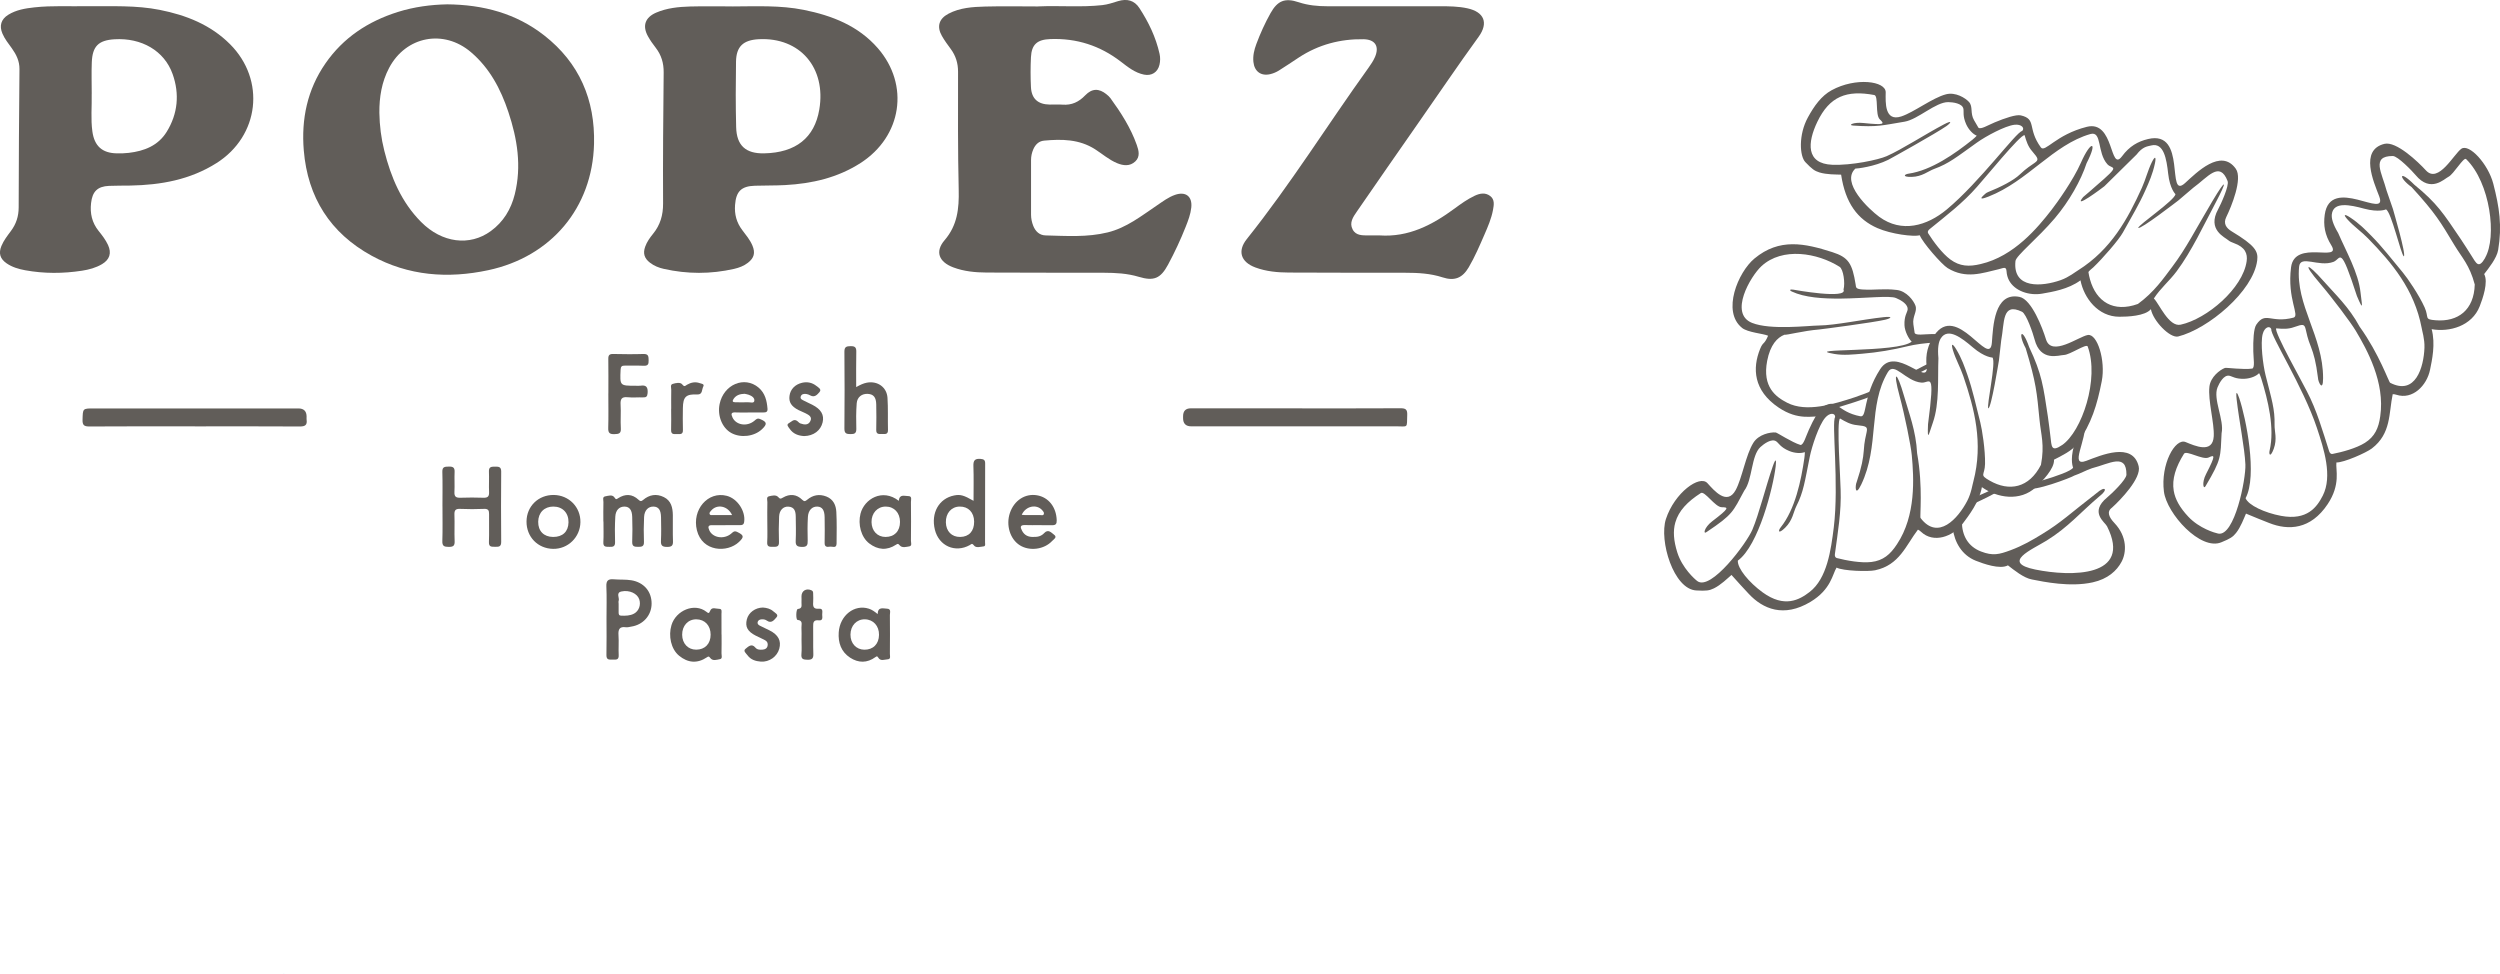
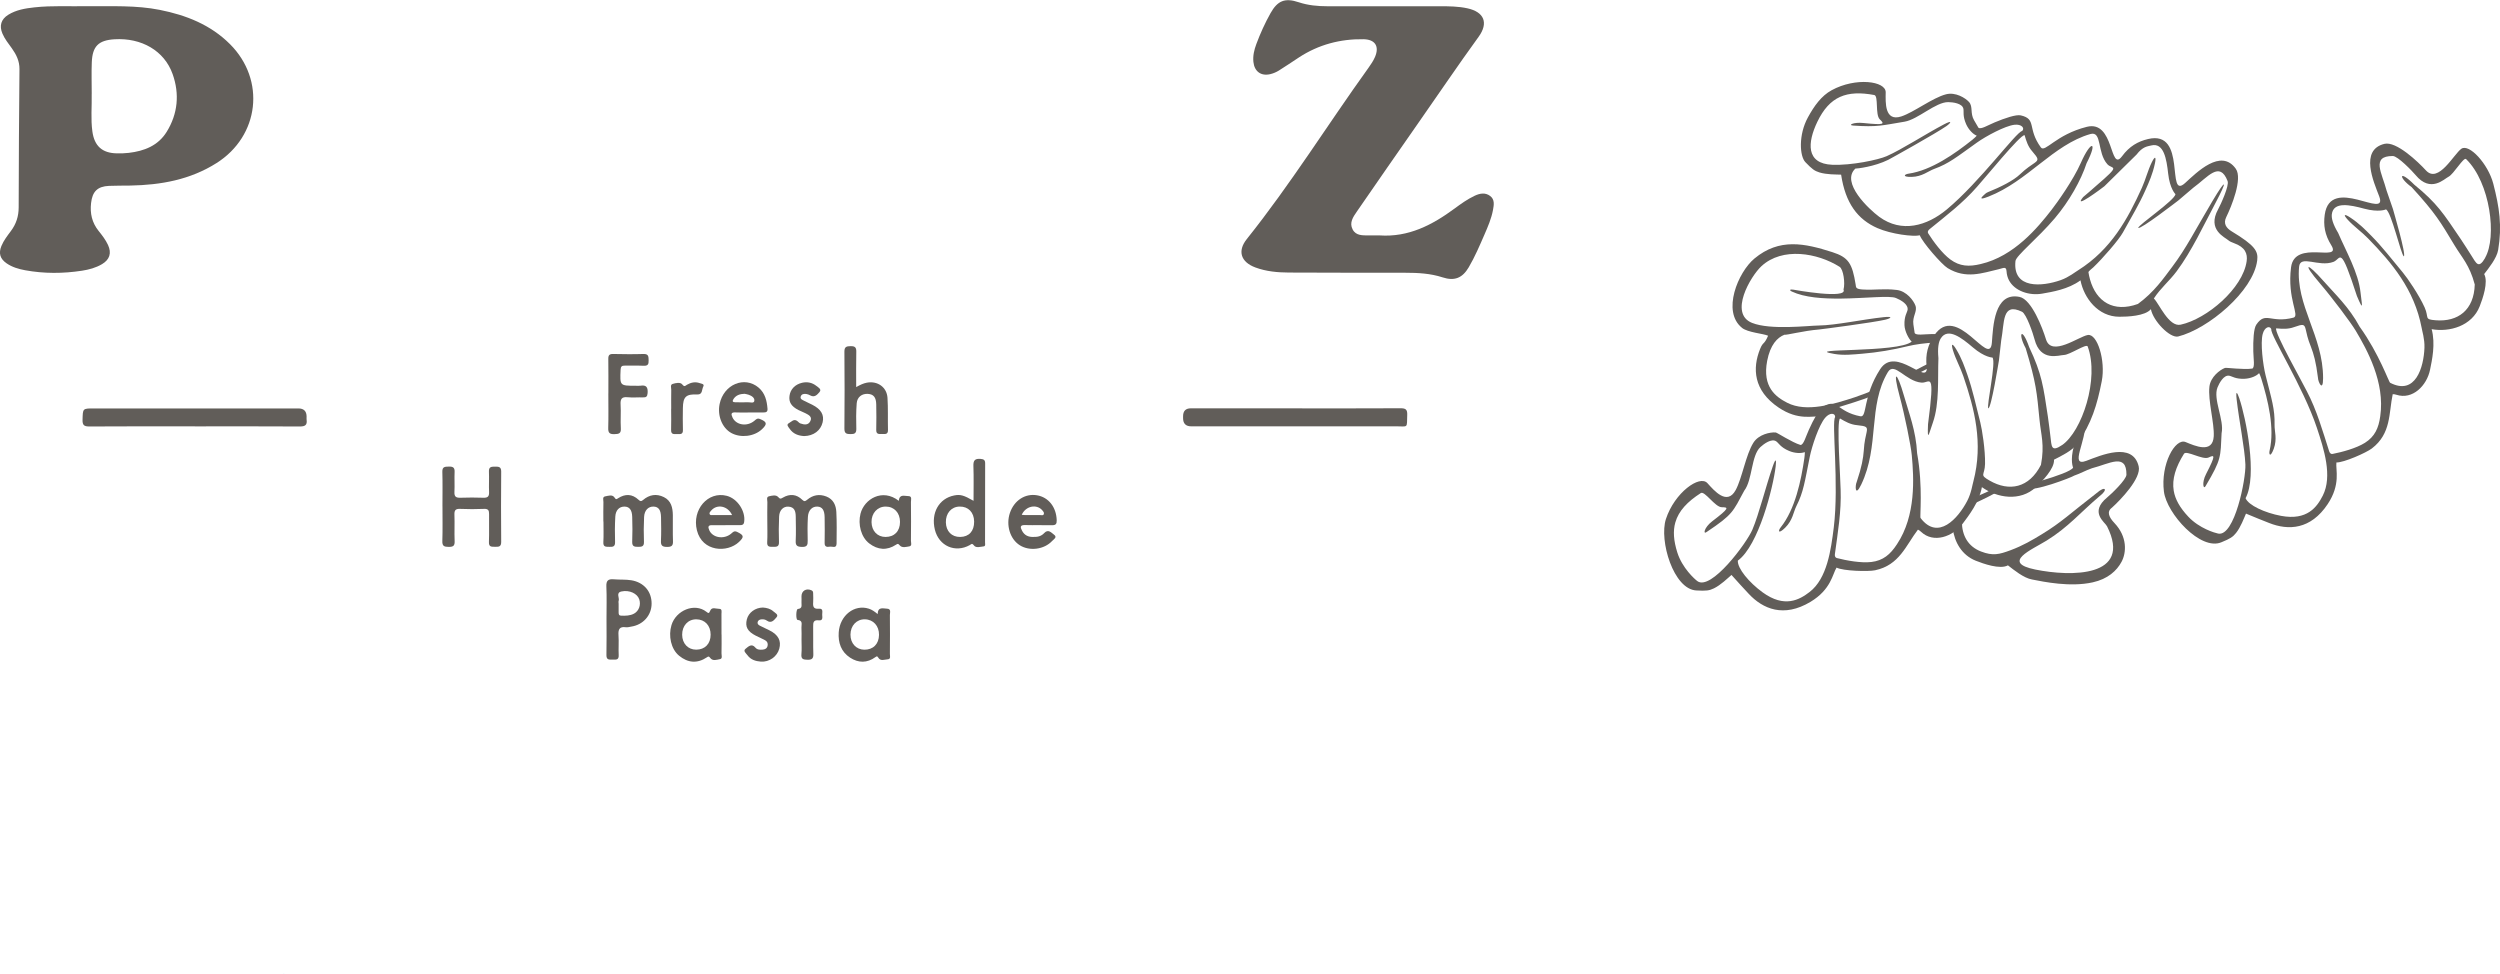
<svg xmlns="http://www.w3.org/2000/svg" viewBox="0 0 721.72 281.32">
  <g id="uuid-6d94bb03-045f-4b26-bd42-179eb5f4b5d5" data-name="Conture">
    <rect x="81.82" y="281.08" width=".24" height=".24" fill="#d3ecfa" stroke-width="0" />
  </g>
  <g id="uuid-d257a9be-c8e7-49fc-83f5-470cb465a81b" data-name="Design">
    <g>
-       <path d="M128.98,1.25c10.63.09,20.02,2.65,28.11,8.96,10.17,7.94,14.73,18.63,14.4,31.37-.48,18.47-12.42,32.55-30.53,36.42-11.71,2.5-23.04,1.64-33.66-4.17-11.97-6.56-18.47-16.84-19.6-30.4-.75-9.04,1.01-17.55,6.26-25.13,5.16-7.44,12.29-12.12,20.85-14.83,4.78-1.51,9.67-2.12,14.17-2.21ZM109.52,32.59c.06,3.69.52,7.34,1.42,10.91,1.93,7.68,4.93,14.84,10.62,20.57,6.02,6.07,14.03,7.09,20.13,2.64,3.65-2.66,5.84-6.31,6.92-10.63,2.02-8.11.73-16.01-1.85-23.75-2.2-6.61-5.39-12.67-10.81-17.28-7.87-6.7-18.76-4.6-23.6,4.52-2.16,4.08-2.87,8.47-2.83,13.02Z" fill="#615d59" stroke-width="0" />
-       <path d="M299.65,1.85c6.3-.28,12.43.3,18.55-.37,1.58-.17,3.07-.69,4.57-1.15,2.56-.78,4.71-.24,6.16,2,2.65,4.07,4.76,8.43,5.82,13.22.23,1.03.22,2.1-.02,3.13-.51,2.18-2.27,3.31-4.47,2.86-2.61-.53-4.64-2.17-6.67-3.73-6.03-4.65-12.8-6.82-20.4-6.53-3.74.14-5.39,1.53-5.57,5.26-.14,2.85-.14,5.72,0,8.58.16,3.38,2.01,5.02,5.43,5.07,1.23.02,2.46-.07,3.68.02,2.65.21,4.74-.78,6.55-2.68,1.96-2.04,3.99-2.08,6.17-.29.4.33.82.68,1.12,1.1,3.06,4.21,5.86,8.58,7.61,13.52.57,1.61,1.02,3.38-.44,4.75-1.55,1.45-3.43,1.25-5.26.49-2.34-.98-4.24-2.66-6.35-4.01-4.57-2.92-9.61-2.97-14.73-2.49-1.51.14-2.51,1.14-3.11,2.53-.42.98-.64,2-.64,3.06,0,5.26,0,10.51,0,15.77,0,1.12.23,2.2.64,3.25.64,1.6,1.82,2.71,3.53,2.75,6,.15,12.04.59,17.96-.87,5.42-1.33,9.71-4.75,14.2-7.78,1.69-1.14,3.32-2.4,5.27-3.07,3.07-1.05,5.01.48,4.66,3.69-.21,1.93-.9,3.74-1.61,5.53-1.48,3.75-3.19,7.4-5.1,10.95-2.16,4.01-4.12,4.81-8.46,3.5-3.29-.99-6.66-1.16-10.06-1.17-11.27-.02-22.55,0-33.82-.06-3.28-.02-6.54-.32-9.65-1.49-4.15-1.56-5.36-4.54-2.52-7.84,3.72-4.33,4.2-9.15,4.08-14.5-.27-11.38-.2-22.77-.19-34.16,0-2.46-.66-4.57-2.09-6.53-.9-1.22-1.81-2.45-2.56-3.76-1.55-2.72-.89-4.98,1.88-6.44,3.3-1.74,6.95-1.97,10.56-2.07,5.14-.14,10.28-.03,15.25-.03Z" fill="#615d59" stroke-width="0" />
-       <path d="M211.44,1.86c6.88-.02,13.79-.38,20.6.99,8.18,1.65,15.73,4.59,21.37,11.05,9.24,10.61,6.97,25.48-4.98,33.16-6.62,4.26-14.02,5.95-21.76,6.37-2.91.16-5.84.09-8.76.19-3.94.13-5.42,1.66-5.71,5.56-.2,2.69.43,5.06,2.06,7.22,1.08,1.44,2.27,2.83,2.97,4.53.86,2.08.47,3.55-1.31,4.93-1.18.92-2.55,1.43-3.98,1.76-6.77,1.54-13.55,1.53-20.32,0-1.43-.32-2.79-.86-3.97-1.77-1.64-1.26-2.09-2.69-1.4-4.62.5-1.4,1.35-2.59,2.27-3.72,2.08-2.55,2.92-5.39,2.9-8.74-.07-12.61.04-25.22.17-37.83.03-2.71-.66-5.04-2.3-7.16-.82-1.06-1.61-2.16-2.25-3.33-1.66-3.01-.79-5.43,2.38-6.8,3.11-1.34,6.44-1.67,9.76-1.77,4.08-.11,8.18-.03,12.26-.03ZM220.63,44.27c9.11-.19,14.51-4.49,15.89-12.65,2.04-12.06-5.59-20.92-17.48-20.3-4.48.24-6.49,2.1-6.56,6.48-.1,6.3-.12,12.6.04,18.9.13,5.35,2.79,7.69,8.11,7.57Z" fill="#615d59" stroke-width="0" />
      <path d="M24.82,1.79c7.57.05,14.48-.3,21.29,1.06,7.63,1.52,14.67,4.28,20.29,9.9,10.35,10.35,8.5,26.48-3.88,34.32-7.62,4.83-16.09,6.34-24.92,6.5-2.04.04-4.09,0-6.13.09-3.34.15-4.81,1.64-5.18,4.97-.34,2.99.27,5.66,2.18,8.04,1.02,1.27,2.03,2.57,2.72,4.07,1.07,2.32.47,4.2-1.73,5.51-1.79,1.06-3.77,1.59-5.79,1.9-5.47.84-10.94.87-16.4-.13-1.9-.35-3.76-.89-5.38-2.01-1.89-1.31-2.35-2.92-1.47-5.03.66-1.58,1.71-2.92,2.72-4.28,1.52-2.03,2.25-4.24,2.25-6.83.01-13.31.12-26.63.23-39.94.02-2.29-.91-4.18-2.19-5.97-.98-1.37-2.06-2.69-2.73-4.27-.96-2.25-.39-4.14,1.69-5.43,2.3-1.42,4.89-1.84,7.51-2.13,5.18-.57,10.39-.24,14.9-.34ZM26.47,27.11c.08,3.62-.3,7.25.2,10.85.58,4.2,2.83,6.22,7.01,6.31,1.17.03,2.34,0,3.5-.14,4.47-.52,8.47-2.08,10.94-6.07,3.23-5.22,3.75-10.94,1.72-16.66-2.4-6.77-9-10.53-16.78-10.06-4.62.28-6.38,2-6.56,6.66-.12,3.03-.02,6.07-.02,9.11Z" fill="#615d59" stroke-width="0" />
      <path d="M398.29,67.96c8.34.57,15.19-3.01,21.63-7.76,1.83-1.35,3.68-2.68,5.76-3.67,1.5-.71,3.07-1.03,4.49.03,1.38,1.03,1.11,2.57.84,4.04-.46,2.49-1.46,4.8-2.46,7.1-1.4,3.21-2.77,6.44-4.55,9.47-1.83,3.11-4.12,4.02-7.54,2.9-3.5-1.14-7.1-1.33-10.73-1.33-11.22-.01-22.44,0-33.66-.06-3.27-.02-6.54-.31-9.66-1.47-4.19-1.56-5.26-4.72-2.46-8.22,12.63-15.81,23.31-33,35.1-49.4.71-.99,1.41-2.03,1.89-3.14,1.33-3.09.03-5.08-3.33-5.13-6.71-.1-12.94,1.55-18.59,5.23-1.95,1.28-3.88,2.6-5.86,3.83-.73.45-1.57.81-2.41,1.01-2.69.66-4.62-.75-4.91-3.51-.19-1.79.23-3.51.84-5.15,1.14-3.06,2.49-6.05,4.09-8.91,2.05-3.67,4.2-4.49,8.13-3.18,2.7.9,5.47,1.16,8.29,1.16,10.81,0,21.62,0,32.43,0,2.69,0,5.38.02,8.02.6,4.82,1.06,6.13,4.21,3.21,8.23-6.01,8.27-11.71,16.75-17.58,25.12-5.9,8.42-11.73,16.88-17.58,25.34-1.07,1.55-2.23,3.2-1.2,5.15.97,1.85,2.9,1.69,4.66,1.72,1.05.01,2.1,0,3.16,0Z" fill="#615d59" stroke-width="0" />
      <path d="M373.73,117.89c10.21,0,20.43.03,30.64-.03,1.44,0,1.93.39,1.88,1.86-.13,4.07.36,3.35-3.33,3.35-19.67.03-39.34.01-59.01.01q-2.37,0-2.37-2.37c0-.18,0-.35,0-.53q0-2.3,2.24-2.3c9.98,0,19.96,0,29.94,0Z" fill="#615d59" stroke-width="0" />
      <path d="M56.27,123.08c-10.16,0-20.32-.03-30.48.04-1.56.01-2.01-.43-1.96-1.97.09-3.24.01-3.24,3.26-3.24,19.68,0,39.36,0,59.04,0q2.37,0,2.38,2.36c0,.29-.03.59,0,.87.22,1.52-.38,1.99-1.94,1.98-10.1-.07-20.2-.03-30.31-.03Z" fill="#615d59" stroke-width="0" />
      <path d="M127.73,146.19c0-3.33.07-6.66-.03-9.98-.05-1.54.8-1.47,1.87-1.51,1.15-.04,1.73.24,1.67,1.54-.09,1.92.05,3.85-.05,5.78-.07,1.35.45,1.71,1.72,1.67,2.22-.09,4.44-.07,6.65,0,1.2.04,1.68-.33,1.63-1.59-.09-1.98.05-3.97-.04-5.95-.07-1.42.73-1.44,1.76-1.44,1.02,0,1.79,0,1.78,1.42-.06,6.77-.06,13.54,0,20.31.01,1.44-.73,1.43-1.75,1.41-.95-.03-1.85.15-1.79-1.36.1-2.68,0-5.37.04-8.05.02-1.07-.23-1.59-1.46-1.53-2.27.1-4.56.1-6.83,0-1.28-.06-1.76.29-1.71,1.64.1,2.56-.05,5.14.06,7.7.06,1.38-.49,1.64-1.72,1.63-1.27,0-1.89-.21-1.83-1.7.11-3.32.04-6.65.04-9.98Z" fill="#615d59" stroke-width="0" />
      <path d="M221.51,150.56c0-1.87-.03-3.74.02-5.61.01-.58-.37-1.47.46-1.67.87-.21,2.03-.51,2.66.21.57.66.79.49,1.35.17,2-1.17,3.94-1.01,5.61.63.59.57.86.44,1.4-.01,1.65-1.38,3.52-1.74,5.56-.94,2.02.8,2.77,2.52,2.87,4.45.16,3.03.09,6.07.07,9.11-.01,1.55-1.26.79-1.97.92-.77.13-1.51.1-1.48-1.09.06-2.45.03-4.91,0-7.36-.02-2.08-.67-3.04-2.05-3.12-1.51-.09-2.67,1.02-2.78,2.97-.13,2.27-.12,4.56-.06,6.83.04,1.27-.17,1.89-1.68,1.84-1.34-.04-1.85-.36-1.78-1.77.11-2.33.04-4.67.01-7.01-.02-1.43-.32-2.75-2.12-2.85-1.48-.09-2.6,1.03-2.68,2.85-.11,2.45-.13,4.91-.04,7.36.06,1.48-.79,1.39-1.77,1.39-.94,0-1.71.05-1.63-1.33.11-1.98.03-3.97.03-5.96Z" fill="#615d59" stroke-width="0" />
      <path d="M174.18,150.54c0-1.87-.03-3.73.02-5.6.01-.58-.35-1.5.5-1.64.9-.16,2.08-.64,2.72.35.41.65.57.48,1.01.19,2.07-1.34,4.08-1.27,5.91.44.48.45.75.53,1.29.07,1.81-1.54,3.85-1.91,6.02-.84,2.13,1.05,2.55,3.06,2.59,5.18.04,2.51-.06,5.02.04,7.53.05,1.34-.41,1.67-1.69,1.67-1.35,0-1.85-.35-1.78-1.76.11-2.27.06-4.55.02-6.82-.04-2.09-.71-3-2.12-3.06-1.53-.06-2.67,1.04-2.77,2.99-.12,2.39-.13,4.79-.04,7.17.05,1.39-.63,1.46-1.7,1.46-1.08,0-1.74-.11-1.69-1.48.1-2.39.07-4.78,0-7.17-.05-2.02-.82-2.96-2.23-2.97-1.48-.01-2.55,1.01-2.65,2.89-.14,2.44-.15,4.9-.07,7.35.04,1.29-.58,1.42-1.59,1.38-.94-.04-1.88.16-1.79-1.36.11-1.98.03-3.97.03-5.95Z" fill="#615d59" stroke-width="0" />
      <path d="M281.05,144.58c0-3.54.08-6.8-.04-10.05-.06-1.62.45-2.19,2.07-2.05.96.08,1.33.34,1.32,1.33-.03,7.59-.01,15.18-.03,22.77,0,.42.21,1.1-.43,1.16-.95.09-2.15.55-2.79-.29-.56-.74-.75-.33-1.19-.09-4.21,2.35-8.93.25-10.08-4.46-1.17-4.83,1.19-9,5.58-9.87,1.75-.34,2.72-.1,5.57,1.54ZM281.22,150.57c-.03-2.66-1.68-4.37-4.19-4.33-2.39.04-4.03,1.92-3.97,4.57.06,2.57,1.69,4.23,4.13,4.2,2.55-.03,4.06-1.68,4.03-4.43Z" fill="#615d59" stroke-width="0" />
      <path d="M175.09,178.61c0-3.09.1-6.19-.04-9.28-.08-1.74.53-2.24,2.18-2.09,1.68.15,3.37,0,5.06.28,3.57.61,5.85,3.21,5.82,6.77-.02,3.35-2.43,6.07-5.85,6.6-.52.08-1.06.26-1.56.19-1.86-.27-2.27.61-2.15,2.29.14,1.92-.04,3.85.06,5.78.07,1.4-.78,1.29-1.68,1.27-.9-.03-1.89.25-1.86-1.3.08-3.5.02-7,.02-10.51ZM178.59,174.19h0c0,.87,0,1.75,0,2.62,0,.51.08.91.74.93,1.29.03,2.57.03,3.74-.61,1.38-.77,2-2.5,1.48-4.09-.56-1.69-2.83-2.79-5.14-2.29-1.71.37-.47,1.85-.82,2.75-.08.2-.01.46-.01.69Z" fill="#615d59" stroke-width="0" />
      <path d="M247.16,111.75c1.22-.68,2.11-1.09,3.1-1.28,3.07-.57,5.75,1.28,5.95,4.38.2,3.08.06,6.18.14,9.27.04,1.47-.98,1.13-1.8,1.16-.84.04-1.63.1-1.59-1.19.07-2.45.04-4.9,0-7.35-.04-2.04-.78-2.93-2.39-3.03-1.72-.12-3.11.89-3.25,2.72-.19,2.44-.18,4.9-.11,7.34.03,1.29-.49,1.56-1.64,1.55-1.15-.01-1.81-.12-1.8-1.58.07-7.41.07-14.82,0-22.23-.01-1.45.66-1.56,1.81-1.58,1.2-.02,1.65.34,1.62,1.59-.07,3.31-.03,6.62-.03,10.22Z" fill="#615d59" stroke-width="0" />
      <path d="M253.37,177.26c.07-2.17,1.55-1.58,2.64-1.55,1.36.03.88,1.16.89,1.86.04,3.73.03,7.47,0,11.2,0,.57.33,1.51-.6,1.56-.9.05-2.07.62-2.71-.42-.33-.53-.44-.52-.85-.22-2.41,1.76-4.92,1.74-7.34.16-2.59-1.7-3.47-4.33-3.27-7.3.34-4.92,4.55-8.17,8.7-6.83.9.29,1.65.82,2.53,1.55ZM249.52,187.56c2.55.03,4.21-1.64,4.24-4.28.04-2.59-1.65-4.45-4.08-4.49-2.4-.04-4.14,1.81-4.16,4.41-.02,2.52,1.65,4.33,4,4.36Z" fill="#615d59" stroke-width="0" />
      <path d="M208.31,183.17c0,1.81.03,3.62-.02,5.42-.01.59.35,1.54-.41,1.69-.93.17-2.13.66-2.87-.37-.37-.51-.53-.43-.92-.16-2.79,1.88-5.52,1.62-8.04-.45-2.35-1.93-3.14-5.73-2.2-8.84,1.27-4.2,6.61-6.56,10.09-3.84.49.38.74.6,1.06-.26.48-1.26,1.7-.58,2.58-.6.99-.02.69.9.7,1.48.03,1.98.01,3.97.01,5.95ZM205.15,183.22c0-2.63-1.66-4.41-4.13-4.43-2.4-.02-4.11,1.85-4.09,4.46.02,2.53,1.68,4.3,4.04,4.3,2.54,0,4.18-1.69,4.18-4.34Z" fill="#615d59" stroke-width="0" />
      <path d="M259.46,144.6c.21-2.08,1.67-1.37,2.69-1.39,1.26-.02.82,1.05.83,1.7.04,3.73.04,7.46,0,11.19,0,.57.38,1.49-.47,1.63-.91.15-2.07.53-2.78-.3-.43-.5-.53-.52-1.02-.2-2.66,1.76-5.3,1.54-7.77-.35-2.36-1.81-3.31-5.51-2.52-8.59,1.08-4.23,6.32-7.4,11.05-3.71ZM259.82,150.67c0-2.63-1.68-4.43-4.13-4.43-2.39,0-4.13,1.9-4.09,4.48.04,2.55,1.68,4.29,4.05,4.29,2.56,0,4.18-1.68,4.17-4.34Z" fill="#615d59" stroke-width="0" />
      <path d="M216.18,119.08c-1.28,0-2.57.06-3.85-.02-1.32-.07-1.31.49-.87,1.45,1.02,2.22,4.16,2.74,6.29.99.5-.41.84-.86,1.64-.54,2.05.82,2.19,1.44.55,2.98-2.23,2.09-6.1,2.55-8.82,1.06-2.64-1.45-4.07-4.99-3.38-8.35,1.16-5.67,7.19-8.21,11.27-4.74,1.87,1.6,2.38,3.78,2.56,6.11.07.92-.47,1.06-1.2,1.05-1.4-.01-2.8,0-4.2,0h0ZM214.99,113.68c-1.44.04-2.5.42-3.22,1.49-.41.61-.32.96.49.96,1.22,0,2.45.05,3.67,0,.64-.03,1.7.38,1.83-.38.16-.91-.76-1.48-1.63-1.79-.43-.15-.9-.21-1.15-.27Z" fill="#615d59" stroke-width="0" />
      <path d="M209.43,151.61c-1.28,0-2.57.03-3.85,0-1.19-.03-1.22.53-.84,1.42.94,2.22,4.19,2.79,6.3,1.06.54-.44.88-.96,1.77-.53,1.95.94,2.09,1.42.51,2.91-3.34,3.16-10.57,2.88-12.13-3.38-1.48-5.95,3.18-11.37,8.63-9.95,3.09.81,5.47,4.45,5.01,7.55-.12.8-.57.92-1.2.91-1.4,0-2.8,0-4.2,0h0ZM211.35,148.7c-1.24-2.7-4.36-3.26-6.03-1.32-.25.3-.63.6-.44,1.05.17.39.6.26.92.26,1.79.02,3.57,0,5.55,0Z" fill="#615d59" stroke-width="0" />
      <path d="M298.41,155c1.16.05,2.22-.22,3.03-1.1,1.18-1.28,2.09-.1,2.85.46,1.02.74-.09,1.32-.53,1.79-2.3,2.49-6.51,3.04-9.34,1.27-2.83-1.76-4.07-5.83-2.87-9.35,1.23-3.61,4.38-5.66,7.8-5.09,3.36.56,5.59,3.42,5.71,7.2.03,1.04-.25,1.47-1.36,1.44-2.57-.06-5.14.04-7.71-.04-1.55-.05-1.5.58-.93,1.65.72,1.36,1.88,1.84,3.34,1.77ZM294.96,148.62c.44.04.72.08,1.01.08,1.45,0,2.91.02,4.36,0,.36,0,.9.2,1.03-.35.1-.42-.22-.76-.49-1.07-1.64-1.84-4.76-1.22-5.91,1.34Z" fill="#615d59" stroke-width="0" />
      <path d="M175.63,113.6c0-3.33.03-6.65-.02-9.98-.02-1.05.3-1.45,1.39-1.43,2.92.06,5.84.1,8.75,0,1.54-.05,1.47.81,1.5,1.87.04,1.09-.22,1.59-1.44,1.53-1.8-.09-3.62.01-5.43-.04-.91-.03-1.18.29-1.22,1.2-.21,4.61-.24,4.61,4.3,4.61.47,0,.94.06,1.4-.01,1.75-.29,2.22.47,2.1,2.13-.08,1.03-.43,1.28-1.36,1.24-1.46-.05-2.93.11-4.37-.04-1.77-.19-2.17.51-2.07,2.15.14,2.27-.07,4.56.07,6.82.1,1.54-.62,1.64-1.85,1.68-1.35.04-1.83-.34-1.79-1.76.1-3.32.03-6.65.03-9.98Z" fill="#615d59" stroke-width="0" />
-       <path d="M152,150.56c.02-4.4,3.42-7.71,7.86-7.67,4.38.05,7.77,3.5,7.7,7.86-.07,4.34-3.6,7.78-7.9,7.7-4.41-.08-7.69-3.46-7.66-7.89ZM159.67,155.01c2.76.02,4.4-1.53,4.45-4.22.05-2.72-1.71-4.55-4.38-4.55-2.61,0-4.34,1.75-4.37,4.39-.03,2.68,1.62,4.36,4.3,4.38Z" fill="#615d59" stroke-width="0" />
      <path d="M220.27,175.39c1.04.08,2.14.33,2.98,1.1.49.45,1.63.93.91,1.73-.62.69-1.43,1.9-2.77.95-.45-.32-.95-.41-1.49-.38-.57.04-1.06.24-1.18.84-.11.55.31.84.75,1.05.89.44,1.79.85,2.67,1.3,2.55,1.28,3.46,3.01,2.82,5.32-.63,2.26-2.89,3.88-5.33,3.7-1.48-.11-2.9-.54-3.83-1.82-.4-.55-1.38-1.26-.57-1.88.71-.54,1.71-1.71,2.84-.34.53.64,1.34.65,2.11.58.69-.06,1.24-.34,1.41-1.09.17-.72-.11-1.29-.73-1.63-.87-.48-1.79-.85-2.67-1.3-2.39-1.22-3.12-2.56-2.59-4.71.49-1.96,2.42-3.4,4.66-3.42Z" fill="#615d59" stroke-width="0" />
      <path d="M232.14,125.89c-1.59-.09-3.17-.59-4.2-2.14-.31-.47-1.06-1.14-.18-1.6.72-.37,1.44-1.41,2.48-.54.27.22.51.52.82.63,1.1.39,2.3.57,2.89-.7.58-1.23-.49-1.76-1.38-2.22-.67-.35-1.39-.6-2.06-.94-2.07-1.07-2.83-2.29-2.59-4.1.25-1.9,1.61-3.31,3.64-3.78,1.52-.35,2.93-.04,4.13.92.53.42,1.59.94.9,1.75-.59.69-1.39,1.71-2.68.98-.35-.2-.75-.35-1.14-.41-.66-.09-1.38,0-1.61.73-.23.74.48.97.98,1.23.77.41,1.58.75,2.36,1.15,2.55,1.3,3.49,2.93,2.98,5.09-.56,2.34-2.59,3.9-5.33,3.95Z" fill="#615d59" stroke-width="0" />
      <path d="M231.39,184.67c0-1.17.05-2.33-.02-3.5-.05-.86.53-2.04-1.13-2.21-.52-.06-.45-3.1.08-3.15,1.44-.15,1.01-1.14,1.06-1.93.04-.58,0-1.17,0-1.75.01-1.59,1.4-2.4,2.9-1.71.49.22.46.62.47,1.02.02.82.06,1.64,0,2.45-.1,1.23.12,1.98,1.65,1.84,1.37-.13.93,1.05.96,1.76.03.7.27,1.73-.96,1.59-1.55-.19-1.68.61-1.65,1.83.06,2.62-.05,5.25.05,7.87.05,1.33-.4,1.71-1.69,1.68-1.18-.03-1.88-.15-1.75-1.59.13-1.39.03-2.79.03-4.19Z" fill="#615d59" stroke-width="0" />
      <path d="M193.77,117.99c0-1.81-.03-3.62.01-5.43.01-.6-.34-1.5.39-1.72.91-.28,2.24-.58,2.8.15.65.84.92.33,1.35.08,1.17-.67,2.4-.93,3.7-.46.48.17,1.44.21.99,1.03-.44.8-.14,2.31-1.7,2.24-3.26-.15-4.13.65-4.17,3.95-.02,2.1-.06,4.21.01,6.31.05,1.32-.79,1.19-1.61,1.16-.81-.03-1.84.31-1.8-1.17.06-2.04.02-4.09.01-6.13Z" fill="#615d59" stroke-width="0" />
    </g>
    <g>
      <path d="M690.75,113.77c-1.16,5.52-.4,11.4-6.03,15.7-1.6,1.22-8.11,4.11-10.23,4.04-.25,2.15,1.3,6.29-2.52,12.03-4.9,7.36-11.33,7.65-16.87,5.45-2.28-.9-3.89-1.53-6.71-2.72-.63,1.43-1.5,3.86-2.87,5.59-.93,1.17-1.71,1.65-4.22,2.68-6.01,2.57-15.78-8.25-16.6-14.61-1.01-7.85,3.23-15.57,6.27-14.31,2.66,1.09,7.82,3.44,8.11-1.67.21-3.8-1.71-10.33-1.25-14.33.33-2.83,3.04-4.86,4.48-5.4.39-.15,5.38.57,7.91.18.78-.41.33-2.74.28-4.93-.07-3.19.09-6.61.87-7.75,2.71-3.96,4.11-.3,10.72-2.02,1.96-.51-1.87-5.34-.69-14.54,1.05-8.18,14.79-1.21,11.62-6.35-1.91-3.05-2.31-5.82-1.9-8.81,1.61-11.63,18.44,1.77,15.72-5.34-1.59-4.17-5.69-13.34,1.5-15.13,3.42-.85,9.73,5.18,12,7.66,3.59,3.93,8.07-4.74,10.22-6.24,2.26-1.58,7.75,4.38,9.23,10.11,1.74,6.76,2.57,12.13,1.4,19.1-.4,2.39-2.76,5.29-4.04,6.96,1.27,2.29-.44,7.15-1.28,9.28-2.23,5.72-8.71,7.55-13.88,6.63,1.15,4.27.1,8.95-.46,11.7-.92,4.56-5.03,8.77-9.73,7.23-.34-.11-.67-.17-1.05-.17h0ZM717.43,74.4c3.43-5.93,1.52-21.63-5.5-28.48-.7-.68-3.57,4.36-5.08,5.11-1.21.6-5.13,4.75-9.47-.46-.97-1.16-5.16-5.52-6.6-5.53-6.38-.01-3.12,4.91-1.81,9.95.61,1.78,1.23,3.56,1.84,5.34.14.55,3.89,13.23,3.15,13.68-.8-.42-3.62-12.92-5.16-13.56,0,0-1.98.95-6.3-.21-4.04-1.09-8.88-2.14-9.33,1.63-.14,1.17.32,2.87,1.83,5.38,2.25,5.26,5.86,11.48,6.46,17.21.36,3.41,1.04,5.93-1.04,1.01-4.93-15.14-4.52-10.73-6.78-9.87-4.26,1.61-9.58-2.16-9.92,1.41-1.04,11.13,6.94,19.97,6.93,32.16,0,4.18-1.47,1.05-1.48-.1-.57-4.61-1.24-6.87-2.01-8.89-1.02-2.46-1.29-4.13-1.54-5.14-.37-1.47-.72-1.54-3.31-.62-1.75.65-3.37.54-5.19.37-.77.87,7.78,15.94,8.85,18.19,2.87,5.47,4.55,11.45,6.43,17.3.17.51.52.86.97.77,2.74-.53,6.85-1.63,9.37-3.22,2.83-1.79,3.94-4.23,4.41-7.69,1.42-9.75-3.8-19.16-7.11-24.71-1.37-2.29-6.71-9.43-10.32-13.64-5.21-6.07-3.81-6.18,1.05-.66,3.33,3.78,7.37,7.51,10.42,13.17,5.74,7.99,8.45,16.12,8.83,16.21,7.3,3.77,9.69-4.49,9.89-10.12.09-2.59-.71-4.97-.81-5.75-2.11-11.08-8.61-18.79-15.48-25.82-1.86-1.91-4.05-3.42-5.83-5.36-1.45-1.58-1-1.78.66-.69,2.62,1.72,4.38,3.54,6.1,5.28,3.23,3.25,5.7,6.53,9.1,10.6,1.36,1.63,4.71,6.52,6.31,10.1,1.36,3.04-.27,3.44,3.22,3.71,6.4.5,11.05-2.93,11.25-10.33-1.48-5.62-3.7-7.75-5.87-11.36-4.08-6.77-5.35-9.07-12.35-16.75-3.94-2.87-3.67-5.17.75-.72,6.64,5.42,8.43,8.33,13.37,15.63,1.27,1.88,2.09,3.25,3.07,4.76,1.45,2.25,2.1,4.12,4.05.74h0ZM648.26,143.8c.82,2.07,5.58,4.25,10.24,5.12,7.59,1.42,10.39-2.57,12.06-5.84,2.85-5.6.35-13.41-1.7-19.56-3.95-11.86-13.57-26.87-13.16-28.5-.43-1.09-1.96-.63-2.49,1.42-.69,2.64.08,8.86.84,11.91,1.76,6.99,2.7,9.75,2.59,14.29-.05,1.87.82,4.04-.24,6.93-.96,2.62-1.47,1.68-1.19.49,1.52-6.48-.49-14.59-2.4-20.75-.07-.22-.46-1.37-.64-1.59-.71.81-2.4,1.55-4.17,1.63-2.66.12-3.65-.76-4.48-.89-1.57-.25-2.84,2.14-3.35,3.38-1.37,3.36,2,9.41,1.18,13.23-.33,6.84,0,7.47-4.54,15.11-.68,1.45-1.28-.74.05-3.31,2.93-5.7,2.45-5.59.73-4.79-1.71.79-6.41-2.18-7.1-1.08-2.38,3.82-3.52,7.3-2.96,10.67.42,2.5,1.79,4.91,4.19,7.47,3.2,3.43,7.76,4.72,8.64,4.9,4.75.96,8.04-15.82,7.86-19.95-.21-4.8-1.82-12.58-2.52-18.73-.32-2.84.16-2.11.74-.43,1.95,5.71,5.32,22.47,1.83,28.89h0Z" fill="#615d59" fill-rule="evenodd" stroke-width="0" />
      <path d="M577.01,77.72c-4.81,1.12-9.45,2.9-14.75-.32-1.72-1.05-7.31-7.47-8.03-9.47-1.87.46-8.21-.32-12.24-2.08-5.7-2.49-9.25-7.2-10.48-15.43-1.56-.06-4.15,0-6.26-.64-1.43-.44-2.16-.99-4.04-2.95-1.7-1.73-2.03-7.91.69-12.9,1.84-3.38,3.92-6.27,6.87-7.88,6.94-3.8,15.68-2.67,15.61.62-.05,2.88-.35,8.54,4.51,6.94,3.62-1.19,8.99-5.36,12.88-6.38,2.76-.73,5.63,1.06,6.66,2.21,1.21,1.35.27,3.23,1.46,5.27.42.72.84,1.44,1.26,2.16.67.58,2.67-.69,4.7-1.54,2.94-1.23,6.19-2.33,7.53-2.02,4.68,1.08,1.78,3.72,5.79,9.24,1.19,1.64,4.3-3.68,13.29-5.94,8-2,6.52,13.33,10.14,8.51,2.14-2.9,4.58-4.28,7.51-4.98,11.42-2.74,5.08,17.81,10.7,12.7,3.3-3,10.35-10.16,14.64-4.12,2.04,2.87-1.28,10.95-2.76,13.96-.91,1.86-.01,3.15,1.57,4.11,6.75,4.08,7.71,5.72,7.37,8.4-1.12,8.91-14.22,19.81-22.85,21.96-2.37.5-7.21-4.53-7.84-7.9-1.67,2.02-6.82,2.19-9.1,2.19-6.14,0-10.21-5.36-11.23-10.51-3.55,2.63-8.3,3.35-11.06,3.84-3.7.65-7.96-.73-9.6-3.89-.38-.75-.62-1.59-.68-2.53-.09-1.56-.91-.94-2.29-.62h0ZM621.82,86.2c1.48,1.42,4.28,8.28,7.71,7.53,7.59-1.66,17.94-10.47,19.05-18.31.31-2.16-.4-4.06-3.64-5.22-.69-.25-1.26-.51-1.57-.78-1-.91-6.3-3.04-3.03-8.99.73-1.33,3.26-6.82,2.74-8.16-2.31-5.95-5.71-1.11-9.92,1.94-1.43,1.22-2.87,2.44-4.3,3.66-.46.33-10.9,8.44-11.59,7.92.1-.9,10.72-8.08,10.75-9.75,0,0-1.61-1.5-2.1-5.94-.46-4.16-1.25-9.05-4.92-8.1-1.14.29-2.42.31-4.21,2.63-3.1,3.05-6.19,6.1-9.29,9.15-.69.55-9.27,6.96-6.12,3.11,1.53-1.26,2.65-2.29,3.71-3.21,7.47-6.42,4.71-4.69,3.29-6.26-3.05-3.38-1.48-9.71-4.93-8.72-10.74,3.09-18.05,13.62-29.41,18.06-1.35.53-2.83.98-1.53-.25.38-.36.81-.82,1.4-1.05,3.54-1.4,7.43-3.37,9.21-5.11,1.92-1.84,3.38-2.7,4.23-3.31,1.23-.88,1.17-1.24-.63-3.31-1.25-1.39-1.73-2.94-2.24-4.7-1.09-.4-12.01,13.05-13.71,14.87-4.05,4.66-9,8.41-13.76,12.29-.42.34-.61.79-.36,1.18,1.49,2.35,4.01,5.79,6.41,7.55,2.7,1.99,5.38,2.13,8.77,1.3,9.6-2.23,16.46-10.52,20.42-15.63,1.64-2.11,6.24-8.53,8.48-13.6,2.91-6.6,5-6.38,1.64.14-1.6,4.91-5.01,10.98-9.17,15.88-4.89,5.77-11.2,10.81-11.36,12.35-.85,8.17,7.71,7.39,13.03,5.52,2.45-.86,4.37-2.47,5.06-2.85,9.55-6.01,14.35-14.87,18.41-23.82,1.1-2.43,1.71-5.02,2.87-7.38.94-1.92,1.3-1.58.89.36-.65,3.07-1.7,5.37-2.69,7.61-1.85,4.19-4,7.69-6.56,12.33-1.16,2.11-5.81,7.46-8.55,10.07-.24.23-1.4,1.1-1.39,1.39.12.74.27,1.44.46,2.11,1.79,6.37,6.73,9.61,13.82,7.05,4.7-3.43,7.39-7.38,9.92-10.74,4-5.3,6.68-10.68,11.55-18.88,4.22-7.1,4.38-6.02.94.44-3.43,6.45-6.87,13.9-11.22,19.74-2.12,2.85-4.64,4.85-6.58,7.85h0ZM545.15,46.12c-4.07,2.02-9.06,2.57-9.53,2.55-4.32,4.02,3.95,11.76,6.89,13.92,6.47,4.74,13.77,2.65,19.51-2.13,9.6-8,20.08-22.43,21.74-22.64.86-.8-.13-2.05-2.23-1.8-2.71.32-8.23,3.3-10.78,5.12-5.87,4.18-8.1,6.07-12.36,7.62-1.76.64-3.47,2.24-6.54,2.31-2.79.06-2.1-.76-.89-.93,6.59-.95,13.41-5.77,18.45-9.8.18-.14,1.1-.93,1.24-1.18-1.01-.37-2.31-1.67-3.04-3.29-1.08-2.43-.62-3.68-.81-4.5-.34-1.55-3.03-1.87-4.36-1.89-3.62-.05-8.78,5.02-12.63,5.65-6.57,1.08-7.75,1.6-14.83,1.12-1.6-.11.07-1.04,2.95-.74,6.38.66,6.1.25,4.73-1.07-1.36-1.31-.31-6.77-1.58-7.01-7.97-1.49-12.91.37-16.45,7.76-2.82,5.89-3.4,12.07,4.34,12.38,5.5.22,13.27-1.42,15.69-2.49,4.39-1.94,11.05-6.28,16.52-9.17,2.53-1.33,2.13-.49.67.53-2.85,1.99-15.96,9.31-16.71,9.68h0Z" fill="#615d59" fill-rule="evenodd" stroke-width="0" />
      <g>
        <path d="M576.41,140.57c-1.84,1.04-3.78,1.97-5.84,2.74-.14.67-.29,1.35-.51,1.97,2.41-1.07,5.47-2.62,7.71-3.93-.49-.3-.94-.56-1.36-.78Z" fill="#615d59" fill-rule="evenodd" stroke-width="0" />
        <path d="M552.29,107.22c.34.22.74.47,1.16.74,1.36-.71,2.76-1.44,4.1-2.12.08-.04.15-.08.22-.12,0-.44,0-.88.02-1.31-.32.15-.66.31-1.05.51-1.36.71-2.87,1.49-4.45,2.3Z" fill="#615d59" fill-rule="evenodd" stroke-width="0" />
        <path d="M502.86,94.63c1.72,1.38,6.15,1.65,7.57,2.29-1.21,2.81-1.4,1.57-2.32,3.84-2.22,5.53-1.97,11.96,5.36,16.9,5.72,3.85,9.86,2.33,12.02,2.59,0,.21.02.47.07.76.71-1.08,1.37-1.95,1.93-2.27.69-.4,1.25-.62,1.75-.71,3.9-1.22,7.85-2.39,11.66-3.88.2-.58.42-1.19.68-1.82-2.06.88-4.11,1.69-6.07,2.34-6.17,2.02-13.99,4.47-19.57,1.6-3.26-1.68-7.23-4.51-5.78-12.09.9-4.66,2.93-6.75,5-7.55.43.19,5.45-1.14,9.97-1.51.83-.07,15.72-2.02,19.1-2.82,1.73-.41,2.41-1.04-.43-.74-6.16.66-13.94,2.36-18.74,2.41-3.05.04-13.89,1.38-19.25-.75-6.78-2.68-.44-13.49,2.71-16.39,6.05-5.58,16.17-3.83,22.55.2,1.1.69,1.65,4.74,1.13,6.56,1.32,2.9-14.43.05-14.44.04-.99-.17-1.35.1-.47.54,3.73,1.74,8.97,2.08,14.16,2.03,7.16-.08,14.13-.94,15.9-.16.81.34,1.44.69,1.93,1.04,1.24.89,1.52,1.77,1.43,2.33-.13.83-1.02,1.82-.91,4.48.07,1.77,1.27,4.02,2.08,4.73-3.84,3.33-32.35,1.83-22.34,3.56,2.72.47,5.36.16,8.04-.06,4.42-.37,8.86-1.11,13.19-2.18,1.94-.48,5.16-.95,7.94-1.04.37-1,.87-1.84,1.53-2.44-.84-.03-1.71-.03-2.57-.02-2.2.03-4.53.48-4.93-.31-.12-.82-.25-1.65-.37-2.47-.35-2.33,1.22-3.74.59-5.44-.53-1.44-2.54-4.17-5.37-4.51-4-.48-6.19.1-9.99-.14-1.92-.16-1.77-.6-1.9-1.44-.97-6.06-2.04-7.84-6.73-9.34-7.99-2.56-15.28-4.14-22.49,1.85-4.73,3.93-9.46,15.29-3.6,19.99Z" fill="#615d59" fill-rule="evenodd" stroke-width="0" />
        <path d="M610.4,150.98c-1.54-1.62-2.31-3.26-.72-4.41,2.49-2.25,8.56-8.53,7.73-11.95-1.75-7.2-10.95-3.15-15.13-1.58-5,1.88.16-5.83-.35-11.16-.74,1.59-1.63,3.17-2.68,4.79-.16.68-.34,1.36-.52,2.01-1.19,4.31-.25,6.29-.25,6.3-.41.97-4.96,2.54-8.8,3.68-2.23.66-5.2,1.19-4.39,2.2,1.33,1.36,12.9-3.08,13.51-3.56,1.78-.6,3.35-1.52,5.14-2.13,5.04-1.28,9.98-4.52,9.94,1.86-.01,1.44-4.39,5.61-5.56,6.57-5.24,4.31-.63,7.13-.04,8.34,7.45,14.82-10.54,14.56-20.71,12.48-9.95-2.03-1.04-5.71,3.26-8.36,6.2-3.82,9.72-8.1,15.29-12.82,2.52-1.91,1.72-3.16-.88-.87-7.56,5.82-10.15,8.44-15.82,11.88-2.69,1.64-5.44,3.27-9.02,4.6-3.27,1.21-5.08,1.68-8.5.36-3.71-1.43-5.51-4.54-5.53-8.65-.8.78-1.69,1.48-2.63,2.04.51,3.9,2.59,7.66,6.66,9.28,2.12.84,6.97,2.59,9.27,1.33,1.66,1.29,4.56,3.67,6.94,4.08,3.5.69,11.05,2.26,17.52.83,4.4-.97,6.96-3.37,8.33-5.92,1.44-2.67,1.72-7.23-2.05-11.21Z" fill="#615d59" fill-rule="evenodd" stroke-width="0" />
      </g>
      <path d="M553.69,152.89c-3.47,4.54-5.34,10.26-12.37,11.74-2,.42-9.22.22-11.13-.77-1.17,1.86-1.56,6.32-7.56,9.91-7.69,4.6-13.71,2.05-17.82-2.37-1.7-1.83-2.89-3.1-4.95-5.42-1.2,1.03-3.06,2.88-5.07,3.87-1.36.67-2.29.76-5.04.61-6.63-.27-10.84-14.44-8.82-20.62,2.5-7.63,9.75-12.84,11.98-10.36,1.96,2.16,5.66,6.56,8.15,2.01,1.85-3.39,2.94-10.2,5.11-13.66,1.53-2.45,4.91-3.12,6.46-2.98.42.04,4.68,2.87,7.16,3.61.9-.03,1.49-2.36,2.41-4.39,1.33-2.95,2.97-6.01,4.18-6.72,4.21-2.45,3.89,1.52,10.69,2.83,2.02.39.62-5.71,5.72-13.61,4.53-7.03,14.07,5.35,13.41-.74-.42-3.63.42-6.34,2.11-8.9,6.55-9.94,16.11,9.66,16.72,1.98.36-4.51.62-14.69,7.98-13.2,3.5.71,6.64,8.99,7.64,12.25,1.57,5.17,9.45-.81,12.07-1.25,2.76-.46,5.18,7.39,4.04,13.28-1.36,6.95-2.95,12.22-7.05,18.1-1.4,2.01-4.84,3.64-6.74,4.61.17,2.65-3.53,6.35-5.22,7.93-4.54,4.26-11.27,3.11-15.6,0-.81,4.41-3.82,8.23-5.52,10.51-2.83,3.77-8.43,5.83-12.06,2.37-.26-.25-.54-.45-.89-.62h0ZM595.3,128.49c5.72-3.93,10.83-19.14,7.39-28.47-.34-.93-5.17,2.44-6.88,2.46-1.37.02-6.77,2.11-8.47-4.55-.38-1.49-2.31-7.31-3.63-7.94-5.84-2.8-5,3.13-5.99,8.32-.21,1.9-.43,3.8-.64,5.69-.11.56-2.21,13.81-3.08,13.89-.55-.74,2.33-13.41,1.2-14.67,0,0-2.23,0-5.67-2.94-3.23-2.76-7.2-5.83-9.25-2.59-.64,1.01-.96,2.76-.68,5.72-.23,5.8.35,13.06-1.6,18.58-1.16,3.28-1.63,5.88-1.4.47,2.09-16.01.54-11.79-1.9-12-4.6-.39-7.83-6.16-9.69-3.04-5.81,9.73-2.36,21.31-7.69,32.46-1.82,3.82-1.81.32-1.31-.74,1.49-4.46,1.87-6.83,2.04-9.01.14-2.7.63-4.34.83-5.38.3-1.51.01-1.73-2.76-2.01-1.89-.17-3.32-.98-4.91-1.92-1.09.46.16,17.99.16,20.51.24,6.26-.83,12.47-1.66,18.64-.07.54.1,1.01.55,1.13,2.74.71,6.98,1.5,9.98,1.14,3.38-.4,5.46-2.15,7.39-5.12,5.55-8.31,4.88-19.2,4.28-25.72-.25-2.7-2.03-11.56-3.5-16.99-2.12-7.83-.79-7.32,1.25-.15,1.39,4.91,3.47,10.09,3.79,16.6,1.77,9.82.7,18.45,1,18.69,5.03,6.63,10.83.12,13.47-4.95,1.21-2.33,1.52-4.86,1.77-5.62,2.9-11.07.32-20.95-2.9-30.39-.87-2.56-2.22-4.9-2.99-7.45-.63-2.08-.14-2.07.91-.35,1.65,2.72,2.46,5.16,3.28,7.5,1.53,4.38,2.37,8.46,3.7,13.67.53,2.09,1.46,8.02,1.37,11.99-.08,3.38-1.75,3.03,1.33,4.8,5.64,3.25,11.4,2.15,14.81-4.55,1.1-5.79,0-8.71-.41-12.96-.78-7.98-.94-10.63-4-20.72-2.36-4.35-1.1-6.33,1-.33,3.71,7.86,4.08,11.3,5.42,20.14.34,2.27.5,3.89.73,5.69.35,2.69.12,4.69,3.38,2.45h0ZM501.69,161.83c-.15,2.25,3.25,6.33,7.14,9.16,6.33,4.61,10.63,2.18,13.58-.09,5.05-3.88,6.17-12.12,6.98-18.65,1.55-12.58-.69-30.52.39-31.83.08-1.19-1.52-1.43-2.9.21-1.79,2.12-3.8,8.15-4.43,11.27-1.44,7.16-1.78,10.11-3.86,14.21-.86,1.69-1.02,4.06-3.24,6.24-2.02,1.98-2.08.89-1.31-.07,4.22-5.27,5.92-13.57,6.86-20.04.03-.23.18-1.45.11-1.73-1,.43-2.87.37-4.52-.33-2.49-1.04-3.01-2.29-3.72-2.77-1.33-.91-3.54.72-4.54,1.63-2.72,2.47-2.28,9.48-4.69,12.62-3.29,6.11-3.26,6.84-10.75,11.85-1.26,1.03-.85-1.23,1.49-3.01,5.17-3.94,4.69-4.05,2.76-4.07-1.91-.02-4.92-4.8-6.03-4.09-3.85,2.46-6.41,5.14-7.36,8.48-.71,2.47-.5,5.28.57,8.67,1.43,4.53,5.04,7.71,5.77,8.26,3.93,2.95,14.26-10.97,15.9-14.83,1.9-4.48,3.82-12.31,5.87-18.24.94-2.74,1.07-1.86.86-.07-.71,6.08-4.94,22.89-10.93,27.24h0Z" fill="#615d59" fill-rule="evenodd" stroke-width="0" />
    </g>
  </g>
</svg>